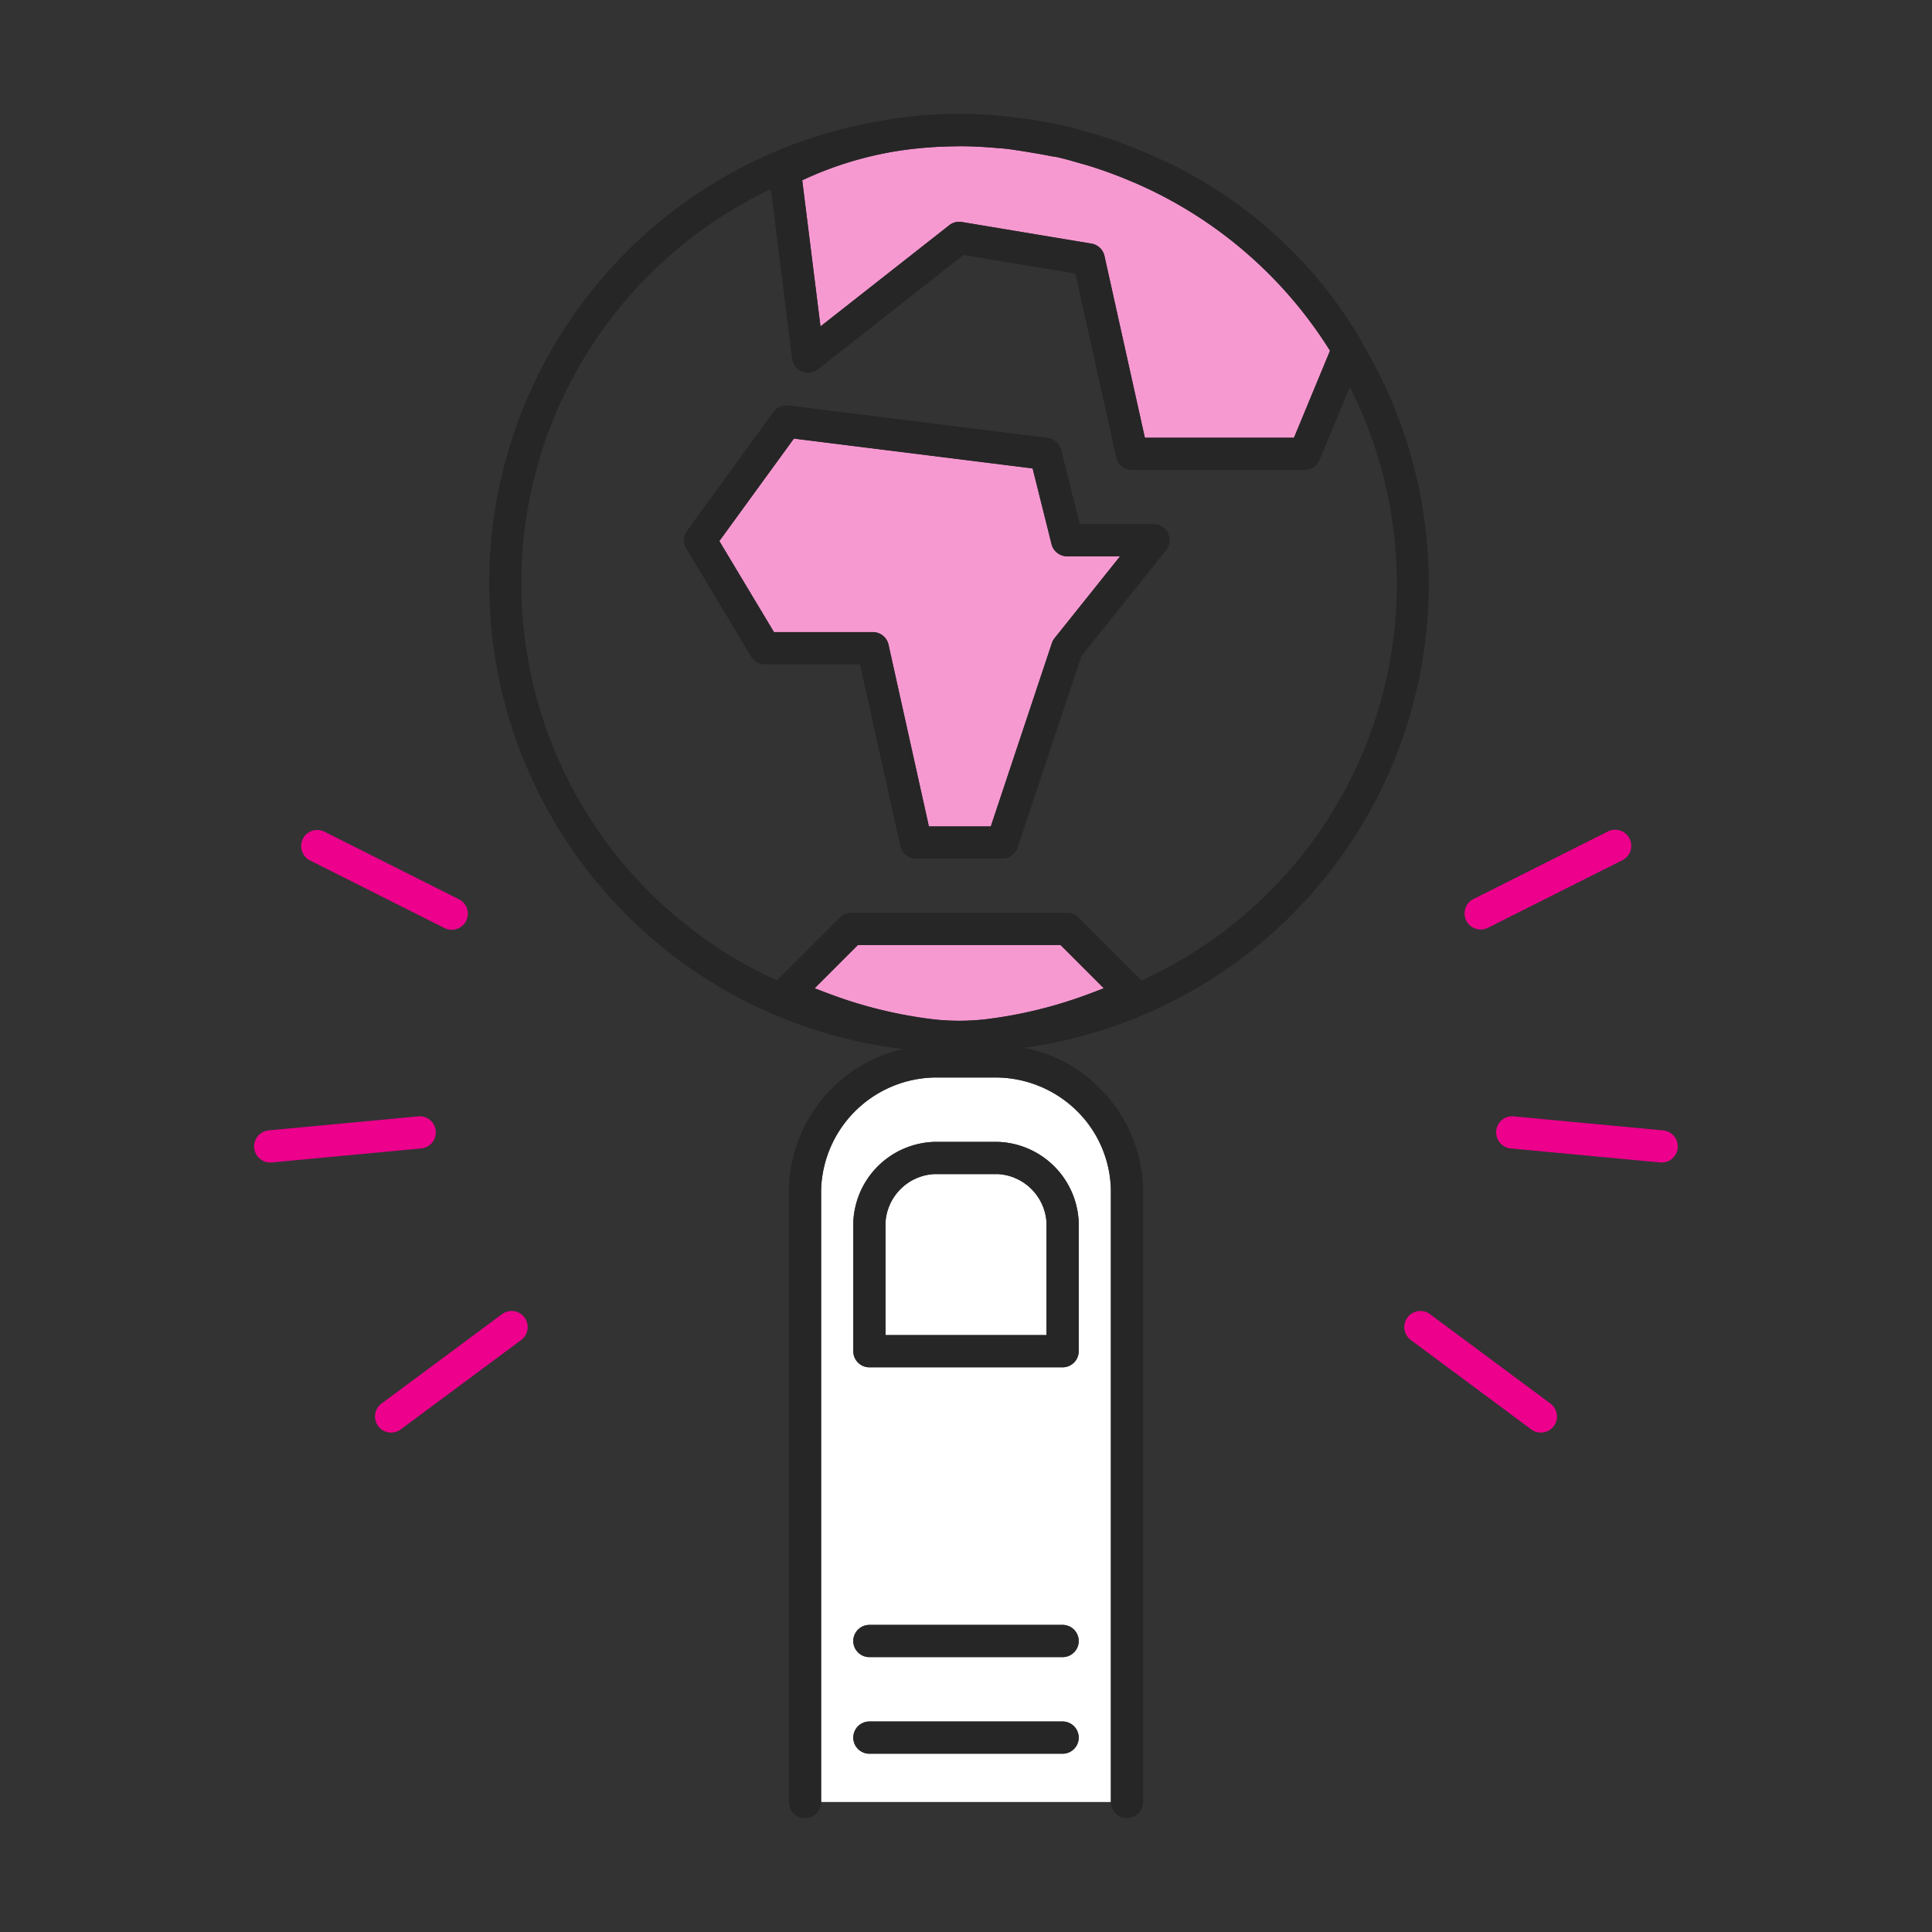
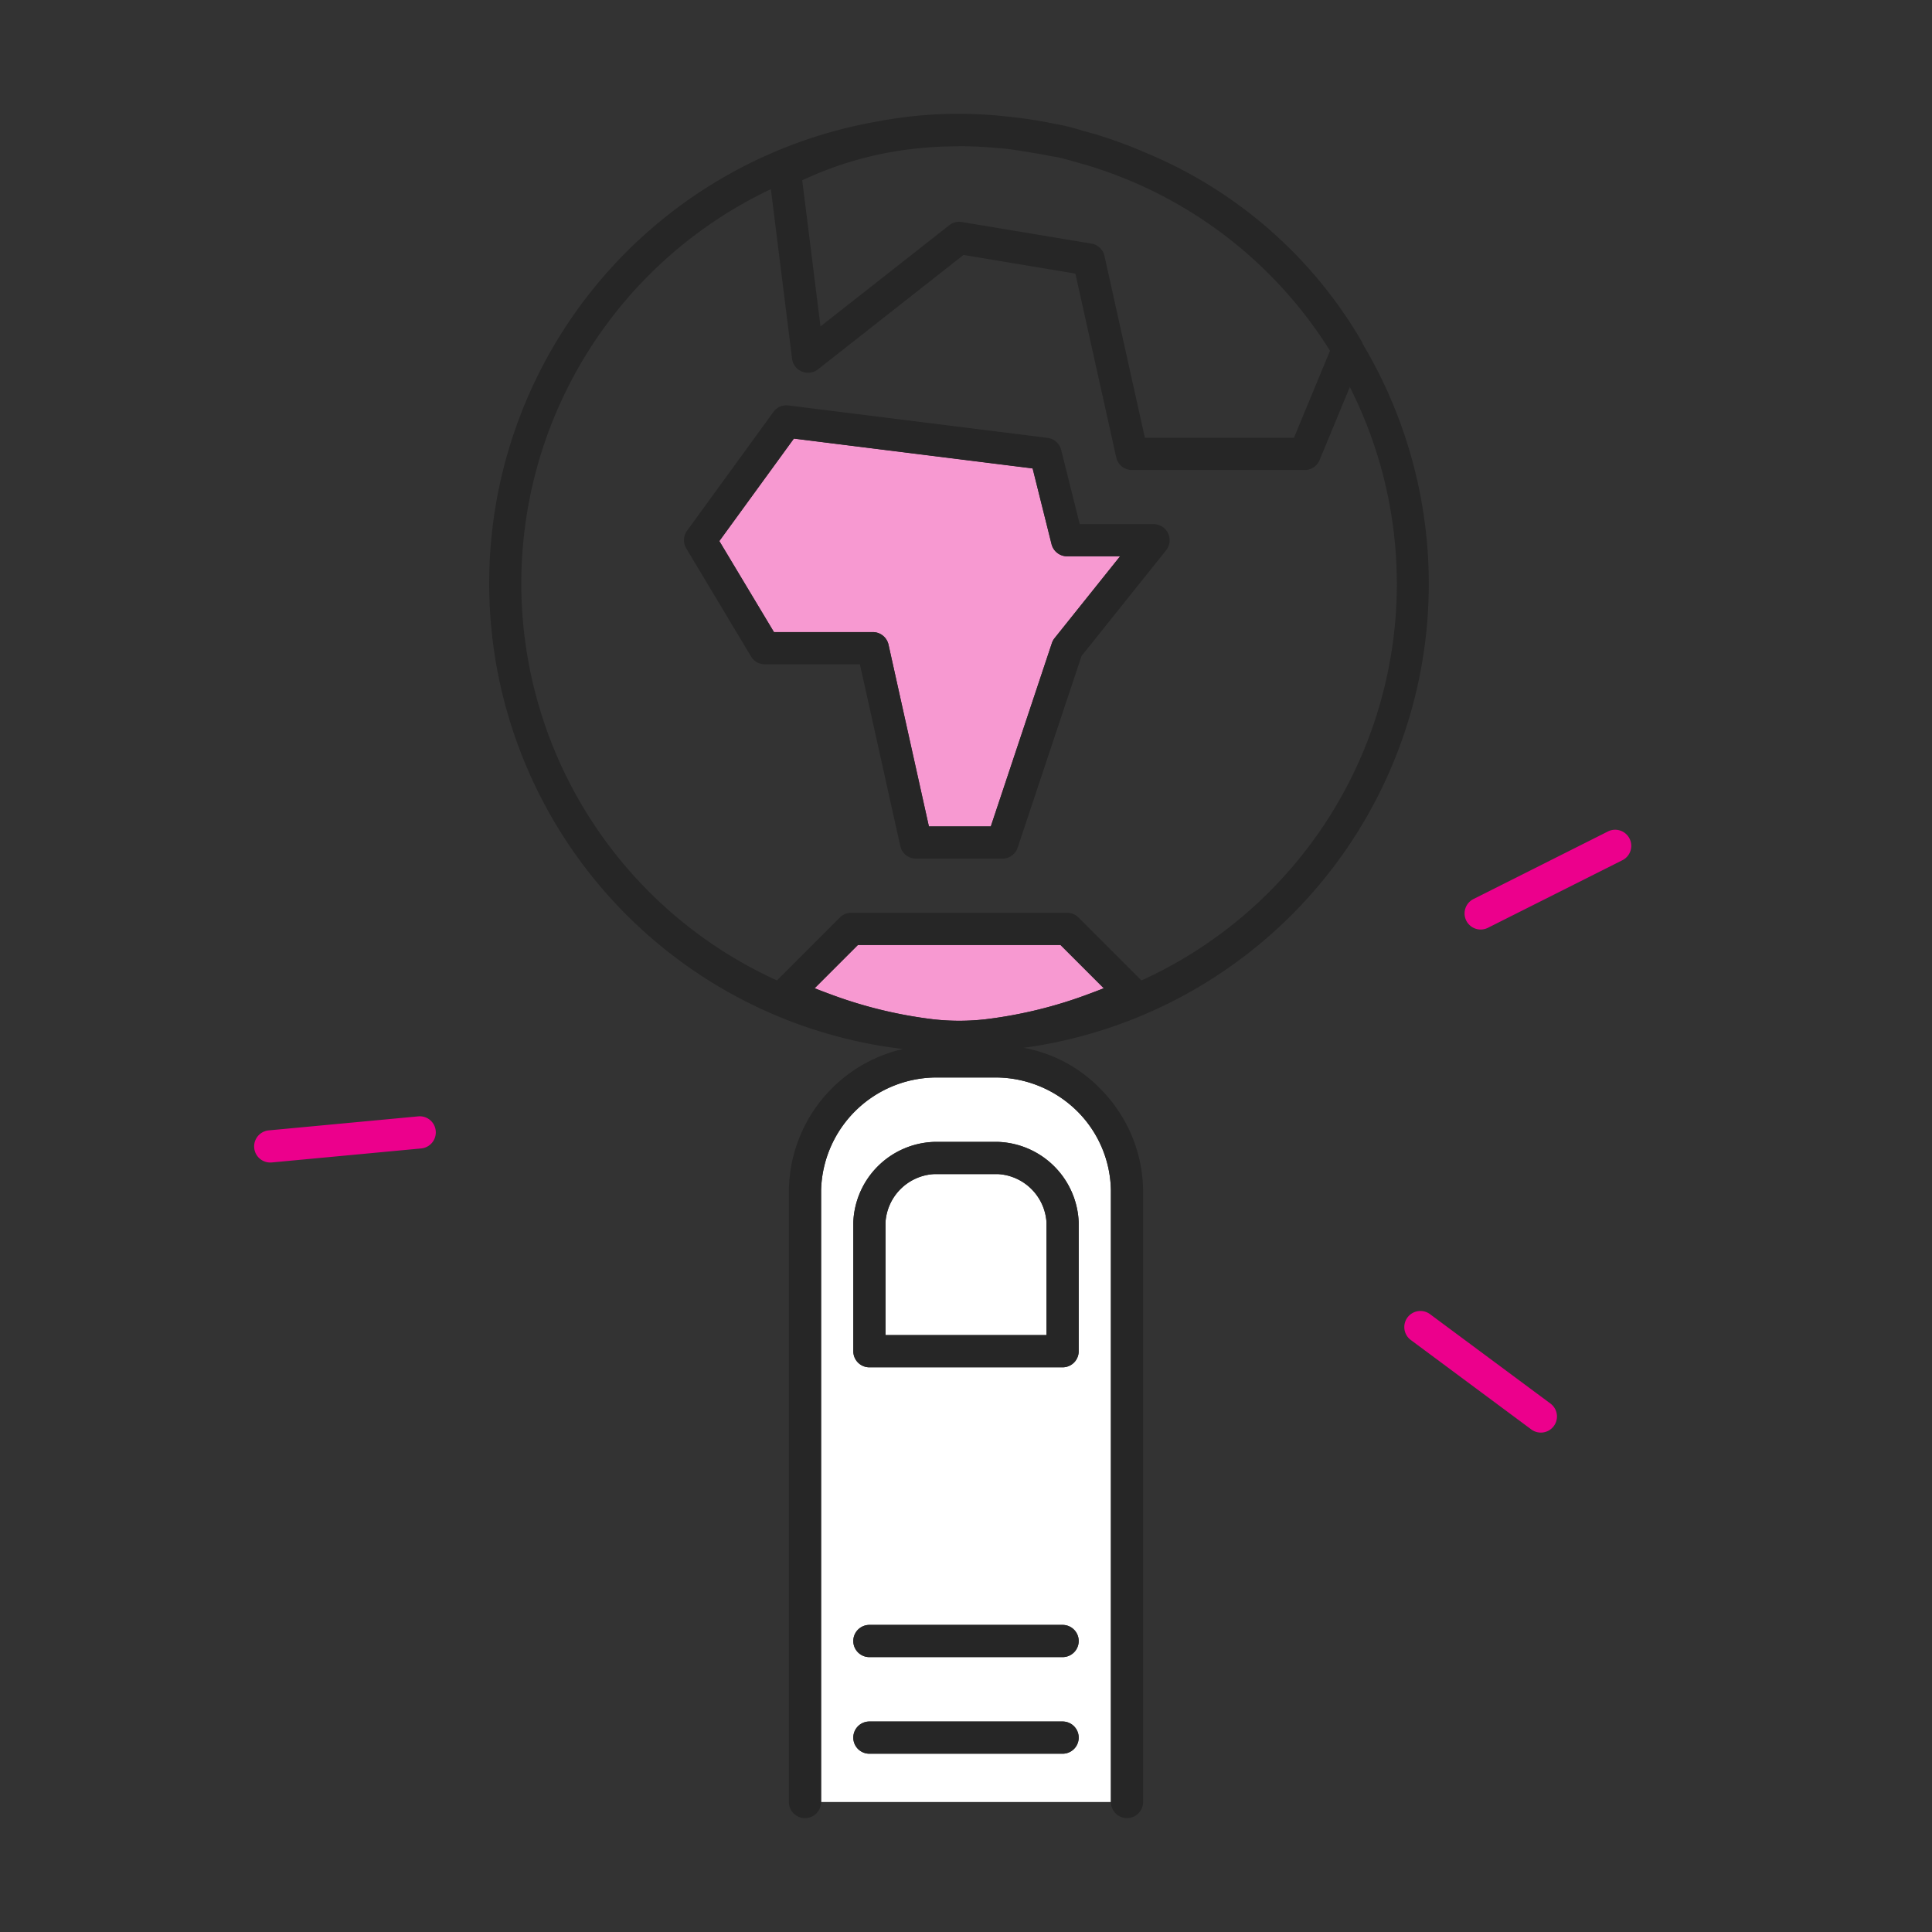
<svg xmlns="http://www.w3.org/2000/svg" fill="#ec008c" id="Layer_1" data-name="Layer 1" viewBox="0 0 60 60">
  <rect x="0" y="0" width="60" height="60" fill="#333333" stroke="none" />
  <defs>
    <style>.cls-1{fill:none;}.cls-2{fill:#f799d1;}.cls-3{fill:#fff;}.cls-4{fill:#262626;}.cls-5{fill:#ec008c;}</style>
  </defs>
  <title>fingertipsv</title>
  <path class="cls-1" d="M40.519,14.595H35.154a.5.5,0,0,1-.488-.392l-1.268-5.707-3.474-.579-4.52,3.552a.5.5,0,0,1-.805-.331L23.94,5.875a13.546,13.546,0,0,0,.188,24.574l1.954-1.954a.5.5,0,0,1,.353-.146h6.706a.499.499,0,0,1,.353.146l1.954,1.954A13.55,13.55,0,0,0,41.92,12.02l-.939,2.266A.5.5,0,0,1,40.519,14.595Zm-4.304,2.495-2.627,3.284L31.604,26.324a.5.5,0,0,1-.474.342H28.447a.5.5,0,0,1-.488-.392L26.705,20.63H23.753a.5.5,0,0,1-.429-.243l-2.012-3.354a.5.5,0,0,1,.024-.551l2.682-3.688a.495.495,0,0,1,.466-.202l8.048,1.006a.499.499,0,0,1,.423.375l.576,2.303h2.292a.5.5,0,0,1,.391.812Z" />
  <path class="cls-2" d="M32.657,16.898l-.587-2.35-7.415-.927L22.34,16.803,24.036,19.63h3.07a.5.5,0,0,1,.488.392l1.254,5.644H30.77l1.898-5.694a.509.509,0,0,1,.084-.154l2.033-2.541H33.142A.5.5,0,0,1,32.657,16.898Z" />
  <path class="cls-2" d="M26.643,29.348l-1.343,1.343c.131.052.279.109.442.169a13.848,13.848,0,0,0,3.247.796,7.203,7.203,0,0,0,1.604,0,13.849,13.849,0,0,0,3.245-.796c.162-.06.31-.116.442-.169l-1.343-1.343Z" />
-   <path class="cls-2" d="M35.259,5.688c-.03-.013-.061-.024-.092-.037a13.664,13.664,0,0,0-1.477-.54c-.039-.012-.08-.021-.119-.032-.226-.065-.45-.132-.686-.187-.105-.025-.201-.033-.304-.054-.194-.041-.381-.07-.57-.102-.294-.049-.589-.098-.885-.128-.055-.005-.106-.006-.16-.011-.389-.034-.778-.055-1.168-.056-.023,0-.044.002-.067.002-.364.002-.727.021-1.089.052a11.013,11.013,0,0,0-3.728,1.004l.567,4.538L29.48,6.995a.492.492,0,0,1,.391-.1l4.024.67a.501.501,0,0,1,.406.385l1.254,5.644h4.63l1.11-2.679.01-.024A13.424,13.424,0,0,0,35.259,5.688Z" />
  <path class="cls-3" d="M34.5,55.963v-19a3.544,3.544,0,0,0-1.05-2.458,3.615,3.615,0,0,0-2.448-1.042H29a3.592,3.592,0,0,0-3.5,3.498v19.002h9Zm-1.5-1.5H27a.5.5,0,0,1,0-1h6a.5.5,0,0,1,0,1Zm0-3H27a.5.5,0,0,1,0-1h6a.5.5,0,0,1,0,1Zm.5-9.5a.5.5,0,0,1-.5.5H27a.5.5,0,0,1-.5-.5v-4a2.599,2.599,0,0,1,2.498-2.5h2.01A2.599,2.599,0,0,1,33.5,37.961Z" />
  <path class="cls-3" d="M31.006,36.463H29a1.602,1.602,0,0,0-1.5,1.498v3.502h5v-3.5A1.602,1.602,0,0,0,31.006,36.463Z" />
  <path class="cls-4" d="M33.5,37.961a2.599,2.599,0,0,0-2.492-2.498h-2.01a2.599,2.599,0,0,0-2.498,2.5v4a.5.5,0,0,0,.5.5h6a.5.5,0,0,0,.5-.5Zm-1,3.502h-5v-3.502a1.602,1.602,0,0,1,1.5-1.498h2.006a1.602,1.602,0,0,1,1.494,1.5Z" />
  <path class="cls-4" d="M33,50.463H27a.5.5,0,0,0,0,1h6a.5.5,0,0,0,0-1Z" />
  <path class="cls-4" d="M33,53.463H27a.5.5,0,0,0,0,1h6a.5.5,0,0,0,0-1Z" />
  <path class="cls-4" d="M23.324,20.387a.5.5,0,0,0,.429.243h2.952l1.254,5.644a.5.5,0,0,0,.488.392H31.13a.5.5,0,0,0,.474-.342l1.984-5.951,2.627-3.284a.5.5,0,0,0-.391-.812h-2.292l-.576-2.303a.499.499,0,0,0-.423-.375L24.485,12.592a.495.495,0,0,0-.466.202l-2.682,3.688a.5.5,0,0,0-.024.551Zm8.745-5.839.587,2.35a.5.5,0,0,0,.485.379h1.643l-2.033,2.541a.509.509,0,0,0-.084.154L30.77,25.666H28.848l-1.254-5.644a.5.5,0,0,0-.488-.392h-3.07L22.34,16.803l2.314-3.182Z" />
  <path class="cls-4" d="M28.043,32.578A4.562,4.562,0,0,0,24.5,36.963v19a.5.5,0,0,0,1,0h0V36.961a3.592,3.592,0,0,1,3.5-3.498h2.002A3.615,3.615,0,0,1,33.45,34.505a3.544,3.544,0,0,1,1.05,2.458v19h0a.5.5,0,0,0,1,0V36.961a4.551,4.551,0,0,0-1.342-3.162,4.41,4.41,0,0,0-2.37-1.258,14.544,14.544,0,0,0,10.53-21.864c-.005-.013-.004-.029-.011-.042A13.939,13.939,0,0,0,35.715,4.8c-.039-.017-.079-.033-.118-.05A14.779,14.779,0,0,0,34.03,4.172c-.091-.027-.185-.051-.278-.077-.212-.059-.417-.125-.638-.177-.169-.04-.331-.067-.496-.1l-.074-.015q-.656-.125-1.32-.189a13.417,13.417,0,0,0-3.952.154A14.562,14.562,0,0,0,28.043,32.578ZM33.837,30.86a13.849,13.849,0,0,1-3.245.796,7.203,7.203,0,0,1-1.604,0,13.848,13.848,0,0,1-3.247-.796c-.162-.06-.31-.116-.442-.169l1.343-1.343h6.292l1.343,1.343C34.147,30.744,33.999,30.8,33.837,30.86ZM41.295,10.916l-1.11,2.679h-4.63L34.301,7.95a.501.501,0,0,0-.406-.385l-4.024-.67a.492.492,0,0,0-.391.1l-3.999,3.142-.567-4.538a11.013,11.013,0,0,1,3.728-1.004c.344-.034.71-.048,1.089-.052.023,0,.044-.002.067-.002.372-.002.764.02,1.168.056.054.005.105.005.16.011.286.029.584.077.885.128.189.032.376.061.57.102.104.022.199.03.304.054.236.056.461.122.686.187.039.011.08.021.119.032a13.476,13.476,0,0,1,7.614,5.781ZM20.184,8.513A13.495,13.495,0,0,1,23.94,5.875l.658,5.264a.5.5,0,0,0,.805.331l4.52-3.552,3.474.579,1.268,5.707a.5.5,0,0,0,.488.392H40.519a.5.5,0,0,0,.462-.309L41.92,12.02a13.527,13.527,0,0,1-6.471,18.428l-1.954-1.954a.499.499,0,0,0-.353-.146H26.436a.5.5,0,0,0-.353.146l-1.954,1.954A13.545,13.545,0,0,1,20.184,8.513Z" />
-   <path class="cls-5" d="M9.406,26.051a.5.5,0,0,0,.222.671l4.163,2.092a.5.5,0,1,0,.449-.893l-4.163-2.092A.5.5,0,0,0,9.406,26.051Z" />
-   <path class="cls-5" d="M15.59,40.812l-3.741,2.777a.5.5,0,1,0,.596.803L16.186,41.615a.5.5,0,1,0-.596-.803Z" />
  <path class="cls-5" d="M13.532,35.121a.497.497,0,0,0-.545-.451l-4.639.435a.5.5,0,0,0,.046.998c.016,0,.031-.001.047-.002l4.639-.435A.501.501,0,0,0,13.532,35.121Z" />
  <path class="cls-5" d="M45.537,28.592a.5.5,0,0,0,.671.222l4.163-2.092a.5.5,0,1,0-.449-.893l-4.163,2.092A.5.5,0,0,0,45.537,28.592Z" />
  <path class="cls-5" d="M44.41,40.812a.5.5,0,1,0-.596.803l3.741,2.777a.5.5,0,0,0,.596-.803Z" />
-   <path class="cls-5" d="M51.651,35.105l-4.639-.435a.495.495,0,0,0-.545.451.501.501,0,0,0,.451.545l4.639.435c.016.002.032.002.047.002a.5.5,0,0,0,.046-.998Z" />
</svg>